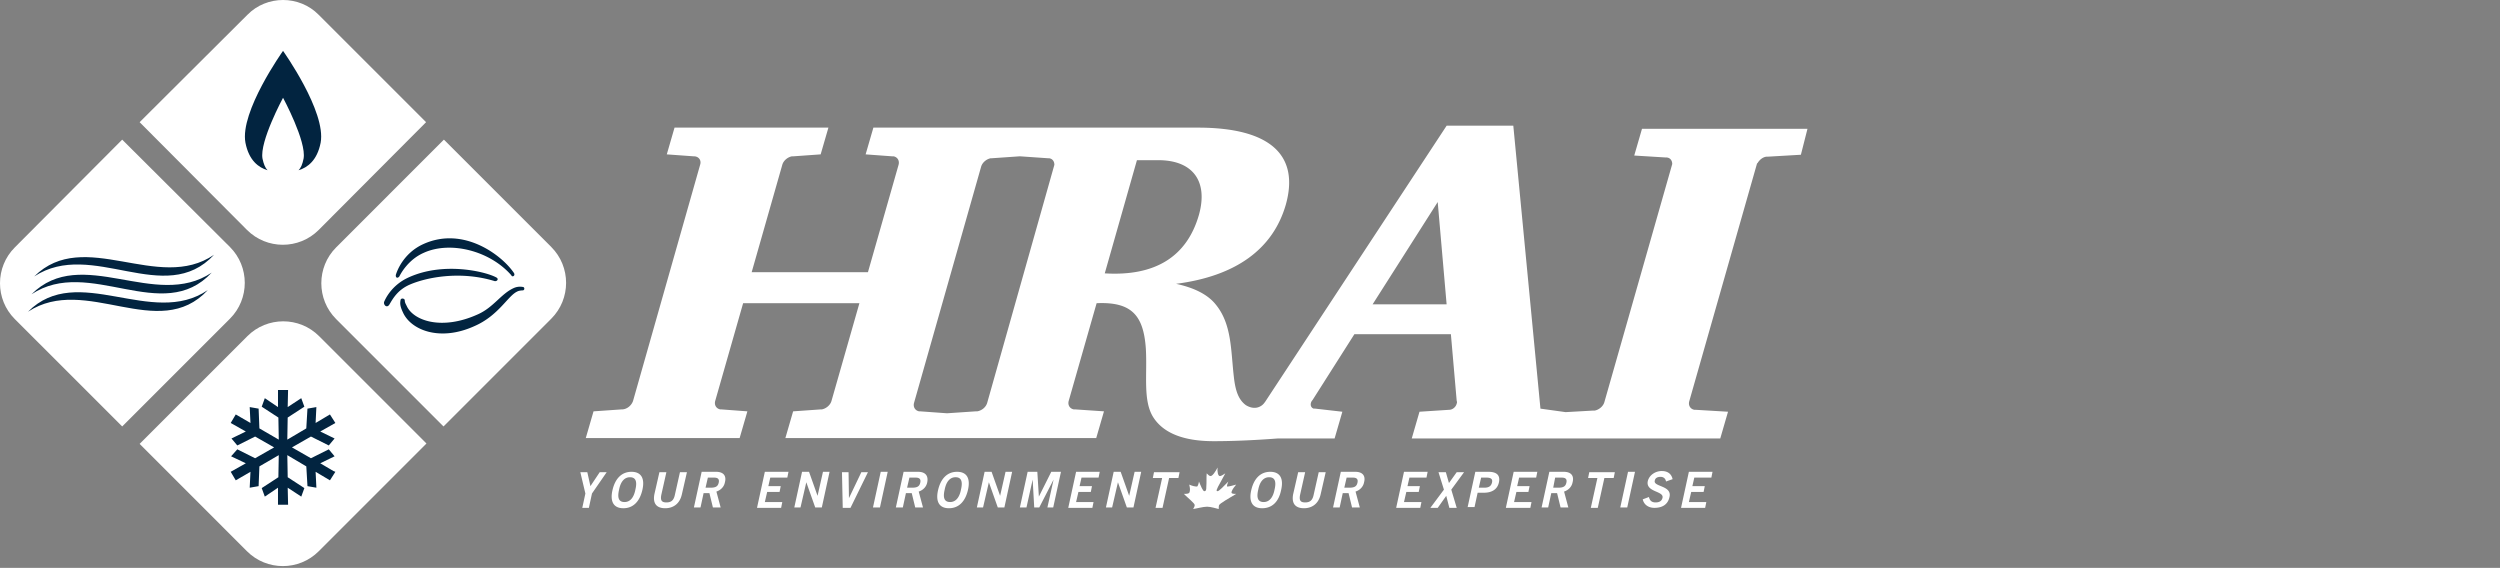
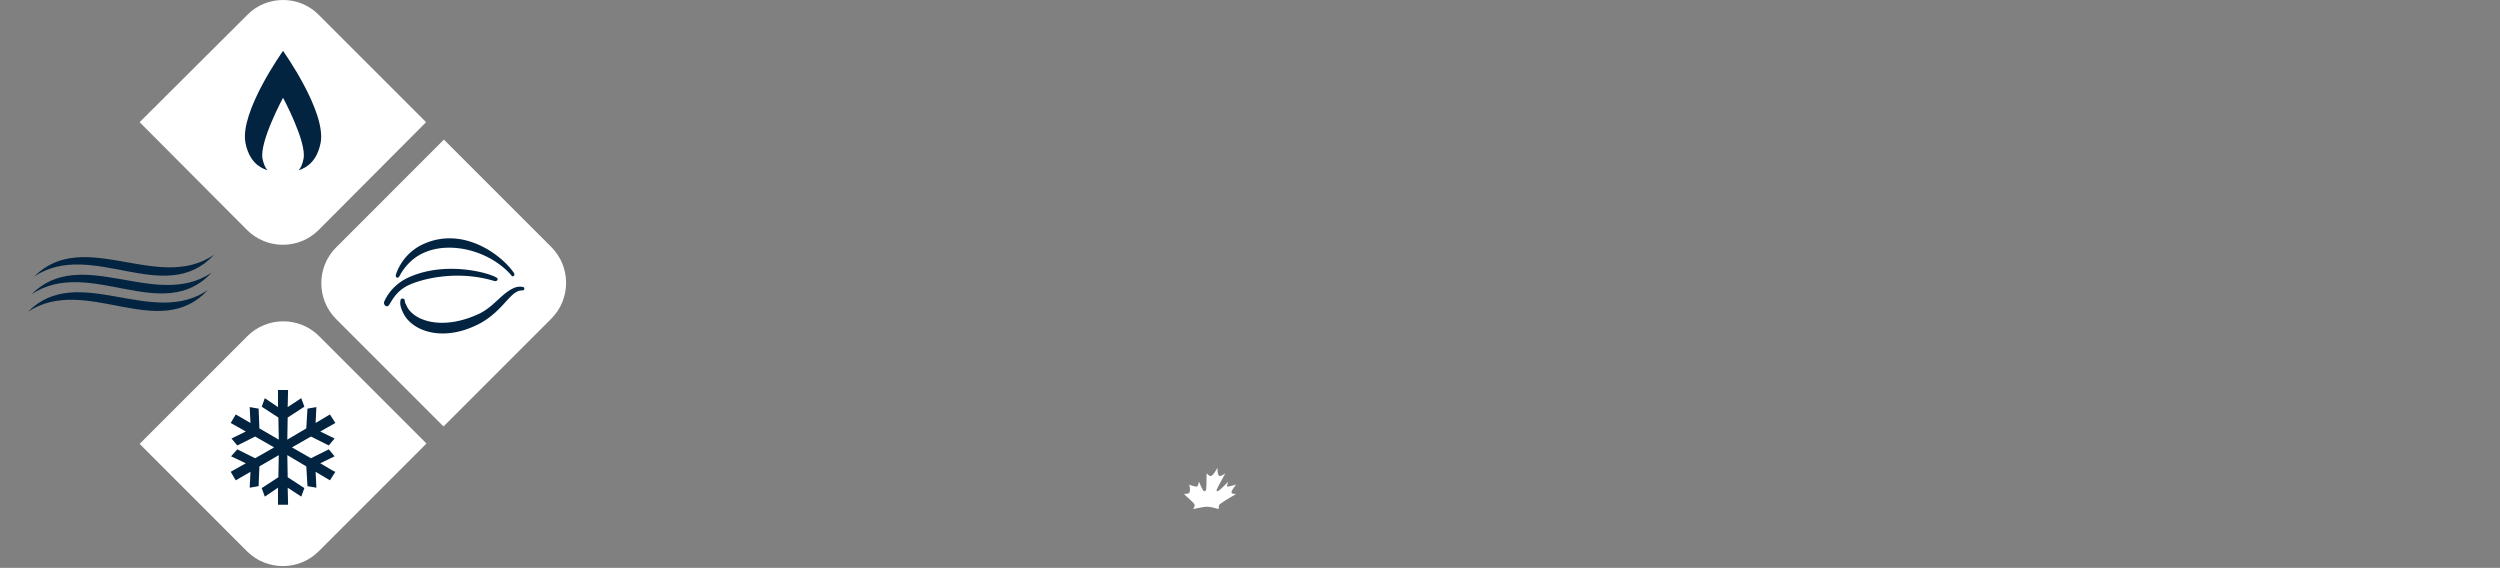
<svg xmlns="http://www.w3.org/2000/svg" width="361" height="82" viewBox="0 0 361 82">
  <rect x="0" y="0" width="361" height="82" fill="#808080" stroke="none" />
  <g>
    <g>
      <g>
-         <path fill="#fff" d="M208.892 43.95l-1.287-14.776-9.403 14.776zm-49.365-4.477c7.276.447 11.866-2.407 13.6-8.452 1.344-4.813-.839-7.892-5.876-7.892h-3.078l-4.646 16.344zM142.568 58.11l9.683-34.309c0-.504-.28-.895-.783-.951h-.168l-4.03-.28-4.03.28h-.168c-.615.112-1.231.615-1.4 1.23l-9.682 34.086c-.168.616.168 1.12.728 1.232h.168l3.862.28 4.141-.28h.224c.672-.112 1.288-.616 1.455-1.288zm117.48-35.764l-4.813.28h-.168c-.503.056-1.007.447-1.287.951h-.056l-9.795 34.365c-.168.616.168 1.12.728 1.232h.168l4.701.28-1.12 3.862h-44.55l1.119-3.862 4.31-.28c.447 0 .95-.392 1.063-.896a.478.478 0 0 0 0-.391l-.84-9.627h-13.936l-6.045 9.515a.902.902 0 0 0-.224.391c-.112.392.056.728.392.84h.224l3.918.448-1.12 3.862h-8.227c-3.694.28-6.773.391-9.235.391-4.366 0-7.276-1.175-8.732-3.47-1.51-2.406-.84-6.156-1.063-9.906-.336-4.814-2.07-6.773-7.108-6.549l-4.03 14.105c-.168.615.168 1.119.728 1.23h.224l4.141.28-1.12 3.863h-44.887l1.12-3.862 3.974-.28h.167c.616-.112 1.232-.616 1.4-1.231l4.03-14.105h-16.791l-4.03 14.105c-.168.615.168 1.119.727 1.23h.168l3.75.28-1.12 3.863H84.585l1.12-3.862 4.03-.28h.055c.728 0 1.4-.56 1.623-1.231l9.683-34.086c.224-.672-.224-1.231-.895-1.231h-.056l-3.862-.28 1.119-3.862h22.22l-1.12 3.862-3.917.28h-.224c-.616.112-1.232.615-1.4 1.231l-4.421 15.504h16.79l4.422-15.504c.168-.616-.167-1.12-.727-1.231h-.224l-3.806-.28 1.12-3.862h46.846c10.466 0 14.72 3.974 12.705 11.138-1.847 6.38-7.164 10.298-15.84 11.418 2.575.56 4.534 1.51 5.71 2.966 2.35 2.855 2.182 6.605 2.63 10.466.224 2.015.672 3.303 1.735 4.086 1.287.784 2.239.224 2.63-.28l.169-.224 26.193-39.85h9.627l3.918 40.858 3.638.504 3.974-.224h.224c.615-.112 1.231-.616 1.399-1.232l9.795-34.365c0-.504-.28-.895-.784-.951h-.168l-4.533-.28 1.119-3.862H261zm-17.294 50.932l1.12-5.15h3.413l-.167.84h-2.463l-.28 1.232h1.791l-.168.84h-1.79l-.337 1.455h2.519l-.168.84h-3.47zm-2.183-3.75c-.056-.392-.336-.671-.783-.671-.448 0-.784.167-.84.56-.224.895 2.519.67 2.127 2.35-.224 1.063-1.008 1.567-2.183 1.567-.84 0-1.511-.448-1.68-1.231l.896-.336c.112.504.392.784.952.784.504 0 .895-.168 1.007-.672.224-1.008-2.462-.784-2.126-2.407.223-.895 1.119-1.455 2.014-1.455.84 0 1.4.392 1.568 1.175l-.952.336zm-6.604 3.75l1.12-5.15h1.006l-1.119 5.15zm-.784-5.093l-.168.84h-1.343l-.952 4.31h-1.007l.952-4.31h-1.344l.168-.84zm-8.9 2.239h.729c.783 0 1.063-.224 1.175-.728.112-.504-.112-.728-.672-.728h-.951l-.28 1.456zm-1.678 2.854l1.12-5.15h2.07c1.175 0 1.511.673 1.287 1.512-.112.616-.56 1.12-1.23 1.343l.615 2.295h-1.12l-.503-2.07h-.84l-.448 2.07zm-5.15 0l1.12-5.15h3.414l-.168.84h-2.462l-.28 1.232h1.79l-.167.84h-1.735l-.336 1.455h2.519l-.168.84h-3.526zm-3.917-2.854h.783c.728 0 1.008-.28 1.12-.728.112-.448-.056-.728-.784-.728h-.783l-.336 1.456zm-1.623 2.798h.012l-.012.056zm1.12-5.093h1.902c1.12 0 1.735.448 1.511 1.511-.224 1.064-1.063 1.511-2.183 1.511h-.895l-.448 2.071h-.995zm-5.318.056h1.063l.448 1.567 1.12-1.567h1.063l-1.847 2.519.784 2.63h-1.064l-.448-1.735-1.23 1.735h-1.064l1.959-2.63zm-6.1 5.093l1.119-5.15h3.414l-.168.84h-2.463l-.28 1.232h1.791l-.167.84h-1.792l-.335 1.455h2.518l-.168.84h-3.47zm-7.5-2.854h.727c.784 0 1.063-.224 1.175-.728.112-.504-.112-.728-.671-.728h-.896l-.336 1.456zm-1.624 2.854l1.12-5.15h2.07c1.176 0 1.512.673 1.288 1.512-.112.616-.56 1.12-1.232 1.343l.616 2.295h-1.12l-.503-2.07h-.84l-.447 2.07zm-2.07-5.093h1.007l-.728 3.19c-.336 1.511-1.399 2.015-2.406 2.015-1.064 0-1.847-.504-1.568-2.015l.728-3.19h1.007l-.727 3.246c-.168.84.056 1.12.727 1.12.672 0 1.064-.28 1.232-1.12zm-7.165.728c-.783 0-1.343.615-1.567 1.79-.28 1.176-.056 1.792.784 1.792.783 0 1.343-.616 1.567-1.791.28-1.176.056-1.791-.784-1.791zm-1.007 4.477c-1.4 0-1.96-.951-1.567-2.63.392-1.68 1.343-2.631 2.742-2.631 1.4 0 1.96.951 1.567 2.63-.335 1.68-1.287 2.631-2.742 2.631zm-11.922-5.205l-.168.84h-1.343l-.951 4.31h-1.008l.952-4.31h-1.344l.168-.84zm-10.634 5.093l1.12-5.15h1.007l1.231 3.471.784-3.47h.951l-1.119 5.15h-.952l-1.287-3.639-.84 3.638zm-5.429 0l1.12-5.15h3.414l-.168.84h-2.463l-.28 1.232h1.791l-.168.84h-1.79l-.337 1.455h2.52l-.169.84h-3.47zm-6.996 0l1.12-5.15h1.399l.223 3.583 1.791-3.582h1.4l-1.12 5.15h-.84l.896-4.03-2.07 4.03h-.728l-.224-4.03-.896 4.03zm-6.213 0l1.12-5.15h1.007l1.231 3.471.784-3.47h.952l-1.12 5.15h-.951l-1.288-3.639-.84 3.638zm-3.078-4.365c-.784 0-1.343.615-1.567 1.79-.28 1.176-.056 1.792.783 1.792.784 0 1.344-.616 1.568-1.791.28-1.176.056-1.791-.784-1.791zm-.952 4.477c-1.399 0-1.958-.951-1.567-2.63.392-1.68 1.344-2.631 2.743-2.631 1.4 0 1.959.951 1.567 2.63-.392 1.68-1.343 2.631-2.743 2.631zm-6.044-2.966h.727c.784 0 1.064-.224 1.176-.728.112-.504-.112-.728-.672-.728h-.895l-.336 1.456zm-1.623 2.854l1.119-5.15h2.07c1.176 0 1.512.673 1.344 1.512-.112.616-.56 1.12-1.231 1.343l.616 2.295h-1.12l-.504-2.07h-.84l-.447 2.07zm-3.303 0l1.12-5.15h1.007l-1.12 5.15zm-4.477-5.093h.951l.056 3.75 1.791-3.75h.952l-2.519 5.15h-1.12zm-6.884 5.093l1.119-5.15h1.007l1.232 3.471.783-3.47h.952l-1.12 5.15h-.951l-1.287-3.639-.84 3.638zm-5.373 0l1.119-5.15h3.414l-.168.84h-2.462l-.28 1.232h1.79l-.167.84h-1.791l-.336 1.455h2.519l-.168.84h-3.47zm-7.444-2.854h.727c.784 0 1.064-.224 1.176-.728.112-.504-.112-.728-.672-.728h-.896l-.335 1.456zm-1.68 2.854l1.12-5.15h2.07c1.176 0 1.512.673 1.288 1.512-.112.616-.56 1.12-1.231 1.343l.615 2.295h-1.119l-.504-2.07h-.84l-.447 2.07zm-2.014-5.093h1.007l-.728 3.19c-.335 1.511-1.399 2.015-2.406 2.015-1.064 0-1.847-.504-1.567-2.015l.727-3.19h1.008l-.728 3.246c-.168.84.056 1.12.728 1.12.671 0 1.063-.28 1.231-1.12zm-7.22.728c-.784 0-1.344.615-1.568 1.79-.28 1.176-.056 1.792.784 1.792.784 0 1.343-.616 1.567-1.791.28-1.176.056-1.791-.783-1.791zm-.952 4.477c-1.4 0-1.959-.951-1.567-2.63.392-1.68 1.343-2.631 2.742-2.631 1.4 0 1.96.951 1.568 2.63-.392 1.68-1.344 2.631-2.743 2.631zm-4.757-3.19l1.343-2.015h1.007l-2.126 3.078-.448 2.071h-.952l.448-2.07-.728-3.08h1.008z" />
-       </g>
+         </g>
      <g>
        <path fill="#fff" d="M174.303 73.166c-.56 0-1.567.28-2.015.336.112-.168.224-.392.224-.56.056-.224-1.007-1.063-1.567-1.623.336 0 .784 0 .84-.28.112-.391 0-.783-.056-1.063.503.224.84.28 1.119.28.112 0 .28-.56.28-.728.28.672.56 1.4.783 1.4.28 0 .28-.336.28-.616.056-.672 0-1.343.056-1.96.224.225.392.393.56.393.28 0 .728-.672 1.007-1.232-.056.56.056 1.232.336 1.232.168 0 .448-.168.784-.392-.336.616-.728 1.343-1.064 1.959-.112.28-.335.615-.056.615.224 0 .896-.727 1.568-1.399-.112.224-.28.728-.168.728.28 0 .671-.112 1.287-.28-.224.28-.56.672-.672 1.063-.056.28.336.28.672.28-.84.504-2.407 1.4-2.463 1.623-.056.112-.056.392-.056.56-.28-.056-1.12-.336-1.679-.336" />
      </g>
      <g>
-         <path fill="#fff" d="M33.204 46.021c2.854-2.854 2.854-7.5 0-10.354l-15.56-15.504-15.503 15.56c-2.855 2.854-2.855 7.5 0 10.354L17.644 61.58z" />
-       </g>
+         </g>
      <g>
        <path fill="#fff" d="M48.54 35.723c-2.855 2.854-2.855 7.5 0 10.354L64.043 61.58l15.56-15.56c2.854-2.854 2.854-7.5 0-10.354L64.099 20.163z" />
      </g>
      <g>
        <path fill="#fff" d="M46.021 33.204c-2.854 2.854-7.5 2.854-10.354 0l-15.504-15.56 15.56-15.503c2.798-2.855 7.5-2.855 10.298 0l15.504 15.503z" />
      </g>
      <g>
        <path fill="#fff" d="M35.723 48.54c2.854-2.855 7.5-2.855 10.354 0l15.504 15.503-15.56 15.56c-2.854 2.854-7.5 2.854-10.354 0L20.163 64.099z" />
      </g>
      <g>
        <g>
          <path fill="#022440" d="M30.014 41.88c-7.108 7.667-17.63-2.352-25.97 3.134 7.164-7.22 17.91 2.406 25.97-3.135M40.872 7.346s-6.269 8.787-5.43 13.265c.505 2.574 1.904 3.582 3.191 3.974-.336-.336-.56-.896-.728-1.68-.447-2.462 2.967-8.787 2.967-8.787s3.414 6.325 2.966 8.788c-.168.84-.392 1.343-.727 1.679 1.287-.392 2.686-1.4 3.19-3.974.84-4.478-5.43-13.265-5.43-13.265" />
        </g>
        <g>
          <path fill="#022440" d="M30.573 39.36c-7.108 7.668-17.686-2.406-26.025 3.135 7.22-7.22 17.91 2.35 26.025-3.134" />
        </g>
        <g>
          <path fill="#022440" d="M30.91 36.786c-7.109 7.668-17.631-2.35-25.97 3.134 7.22-7.164 17.91 2.407 25.97-3.134" />
        </g>
        <g>
-           <path fill="#022440" d="M61.189 36.506c3.806-1.735 9.515-.336 12.649 3.246.112.336.672.056.336-.391-1.735-2.519-7.22-6.717-12.985-4.142-3.023 1.343-3.918 4.086-4.03 4.477-.056.392.224.56.504.224.168-.336 1.231-2.406 3.526-3.414zm-3.023 8.563c1.12 2.575 5.318 4.31 10.355 2.015 3.47-1.51 4.813-4.365 6.156-4.98.168-.113.56-.169.784-.169.336 0 .336-.504 0-.504a2.216 2.216 0 0 0-1.287.168c-1.847.84-2.91 2.799-5.205 3.806-5.206 2.351-9.291.896-10.243-1.231-.168-.336-.28-.504-.28-.84-.056-.28-.615-.335-.615.056-.056.336-.112.728.335 1.68zm13.265-4.477c-4.925-1.511-9.794-.56-12.257.504-1.791.783-2.463 2.07-2.966 2.91-.392.56-.896-.056-.728-.448.168-.391 1.063-2.406 3.582-3.526 5.093-2.295 11.194-.783 12.65.056.335.224.055.56-.28.504M48.427 68.129l-.28-.112-1.903-1.12 2.07-1.007-.839-1.007-2.574 1.287-2.743-1.567 2.743-1.567 2.574 1.287.84-1.007-2.071-1.008 2.183-1.231-.784-1.232-2.07 1.232.111-2.295-1.287.224-.168 2.854-2.742 1.623.055-3.19 2.407-1.567-.448-1.231-1.959 1.287.056-2.463h-1.455v2.463l-1.903-1.287-.447 1.231 2.406 1.567.056 3.19-2.798-1.623-.112-2.854-1.288-.224.112 2.295-2.126-1.232-.728 1.232 2.183 1.231-2.071 1.008.84 1.007 2.574-1.287 2.743 1.567-2.743 1.567-2.575-1.287-.895 1.007 2.127 1.008-2.183 1.23.728 1.232 2.126-1.231-.112 2.295 1.288-.224.112-2.855 2.798-1.623-.056 3.19-2.406 1.568.447 1.231 1.903-1.287v2.462H41.6l-.056-2.462 1.96 1.287.447-1.231-2.407-1.568-.055-3.19 2.742 1.623.168 2.855 1.287.224-.112-2.295 2.071 1.231" />
+           <path fill="#022440" d="M61.189 36.506c3.806-1.735 9.515-.336 12.649 3.246.112.336.672.056.336-.391-1.735-2.519-7.22-6.717-12.985-4.142-3.023 1.343-3.918 4.086-4.03 4.477-.056.392.224.56.504.224.168-.336 1.231-2.406 3.526-3.414m-3.023 8.563c1.12 2.575 5.318 4.31 10.355 2.015 3.47-1.51 4.813-4.365 6.156-4.98.168-.113.56-.169.784-.169.336 0 .336-.504 0-.504a2.216 2.216 0 0 0-1.287.168c-1.847.84-2.91 2.799-5.205 3.806-5.206 2.351-9.291.896-10.243-1.231-.168-.336-.28-.504-.28-.84-.056-.28-.615-.335-.615.056-.056.336-.112.728.335 1.68zm13.265-4.477c-4.925-1.511-9.794-.56-12.257.504-1.791.783-2.463 2.07-2.966 2.91-.392.56-.896-.056-.728-.448.168-.391 1.063-2.406 3.582-3.526 5.093-2.295 11.194-.783 12.65.056.335.224.055.56-.28.504M48.427 68.129l-.28-.112-1.903-1.12 2.07-1.007-.839-1.007-2.574 1.287-2.743-1.567 2.743-1.567 2.574 1.287.84-1.007-2.071-1.008 2.183-1.231-.784-1.232-2.07 1.232.111-2.295-1.287.224-.168 2.854-2.742 1.623.055-3.19 2.407-1.567-.448-1.231-1.959 1.287.056-2.463h-1.455v2.463l-1.903-1.287-.447 1.231 2.406 1.567.056 3.19-2.798-1.623-.112-2.854-1.288-.224.112 2.295-2.126-1.232-.728 1.232 2.183 1.231-2.071 1.008.84 1.007 2.574-1.287 2.743 1.567-2.743 1.567-2.575-1.287-.895 1.007 2.127 1.008-2.183 1.23.728 1.232 2.126-1.231-.112 2.295 1.288-.224.112-2.855 2.798-1.623-.056 3.19-2.406 1.568.447 1.231 1.903-1.287v2.462H41.6l-.056-2.462 1.96 1.287.447-1.231-2.407-1.568-.055-3.19 2.742 1.623.168 2.855 1.287.224-.112-2.295 2.071 1.231" />
        </g>
      </g>
    </g>
  </g>
</svg>